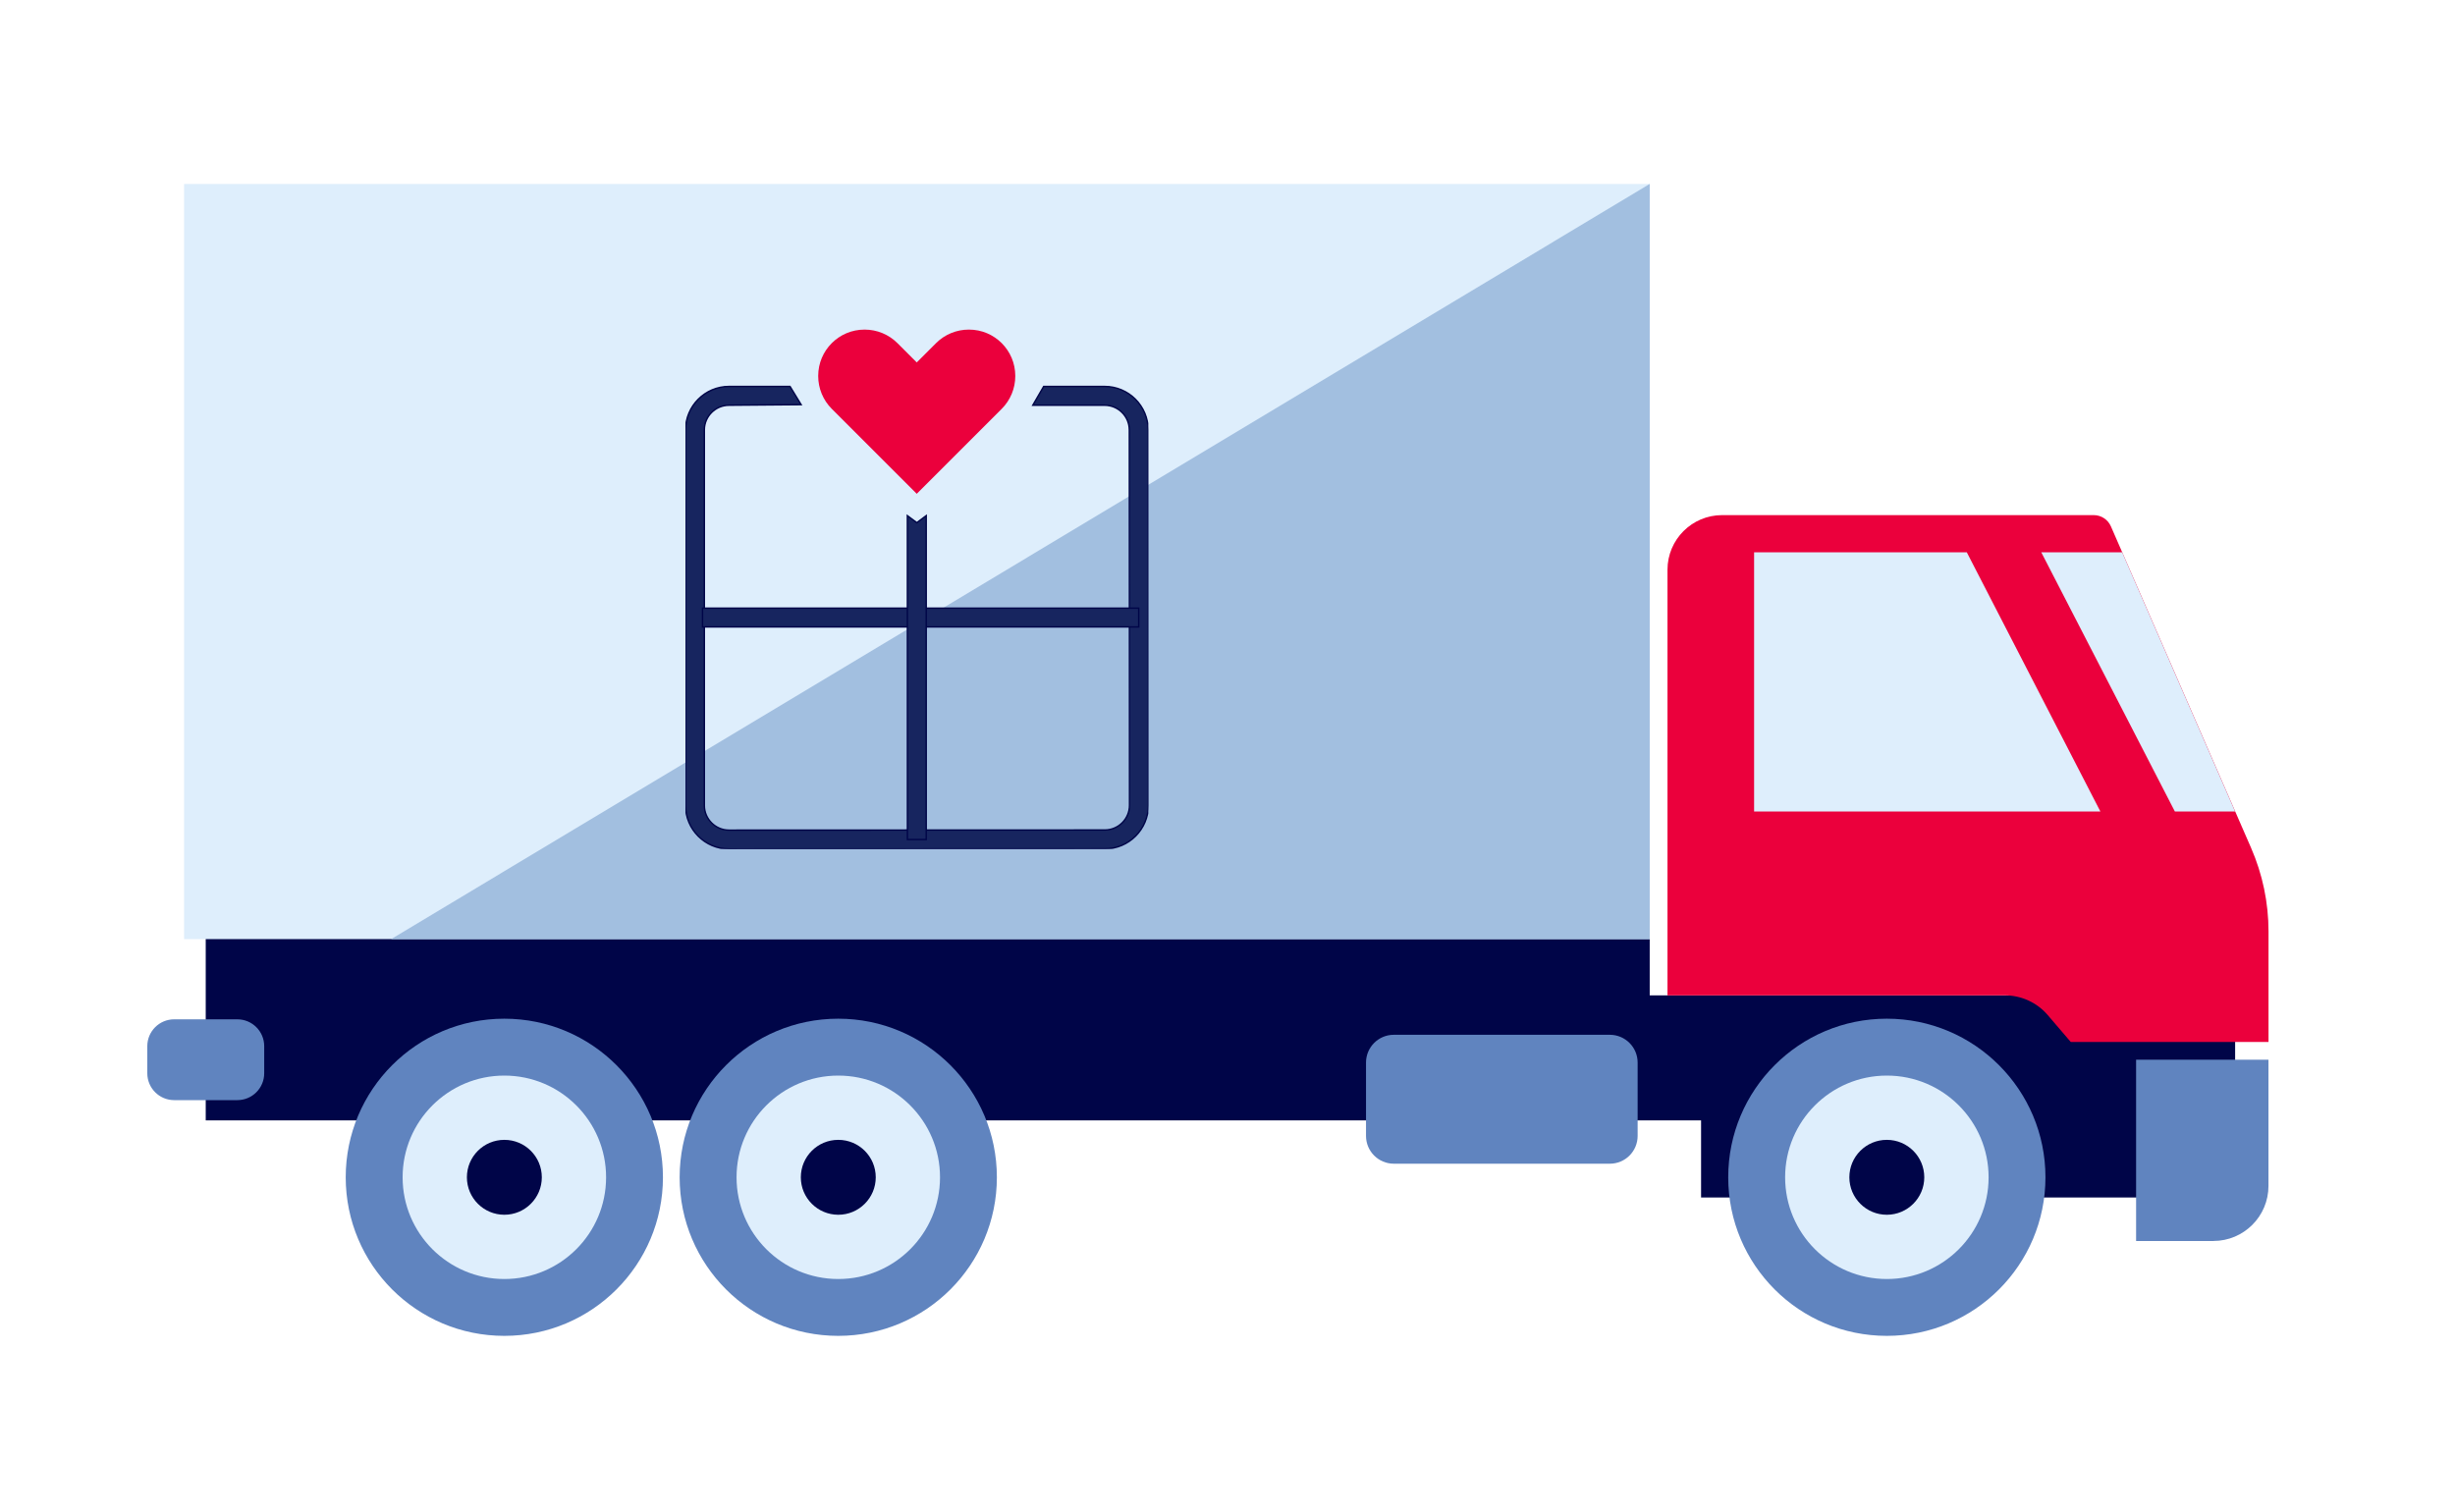
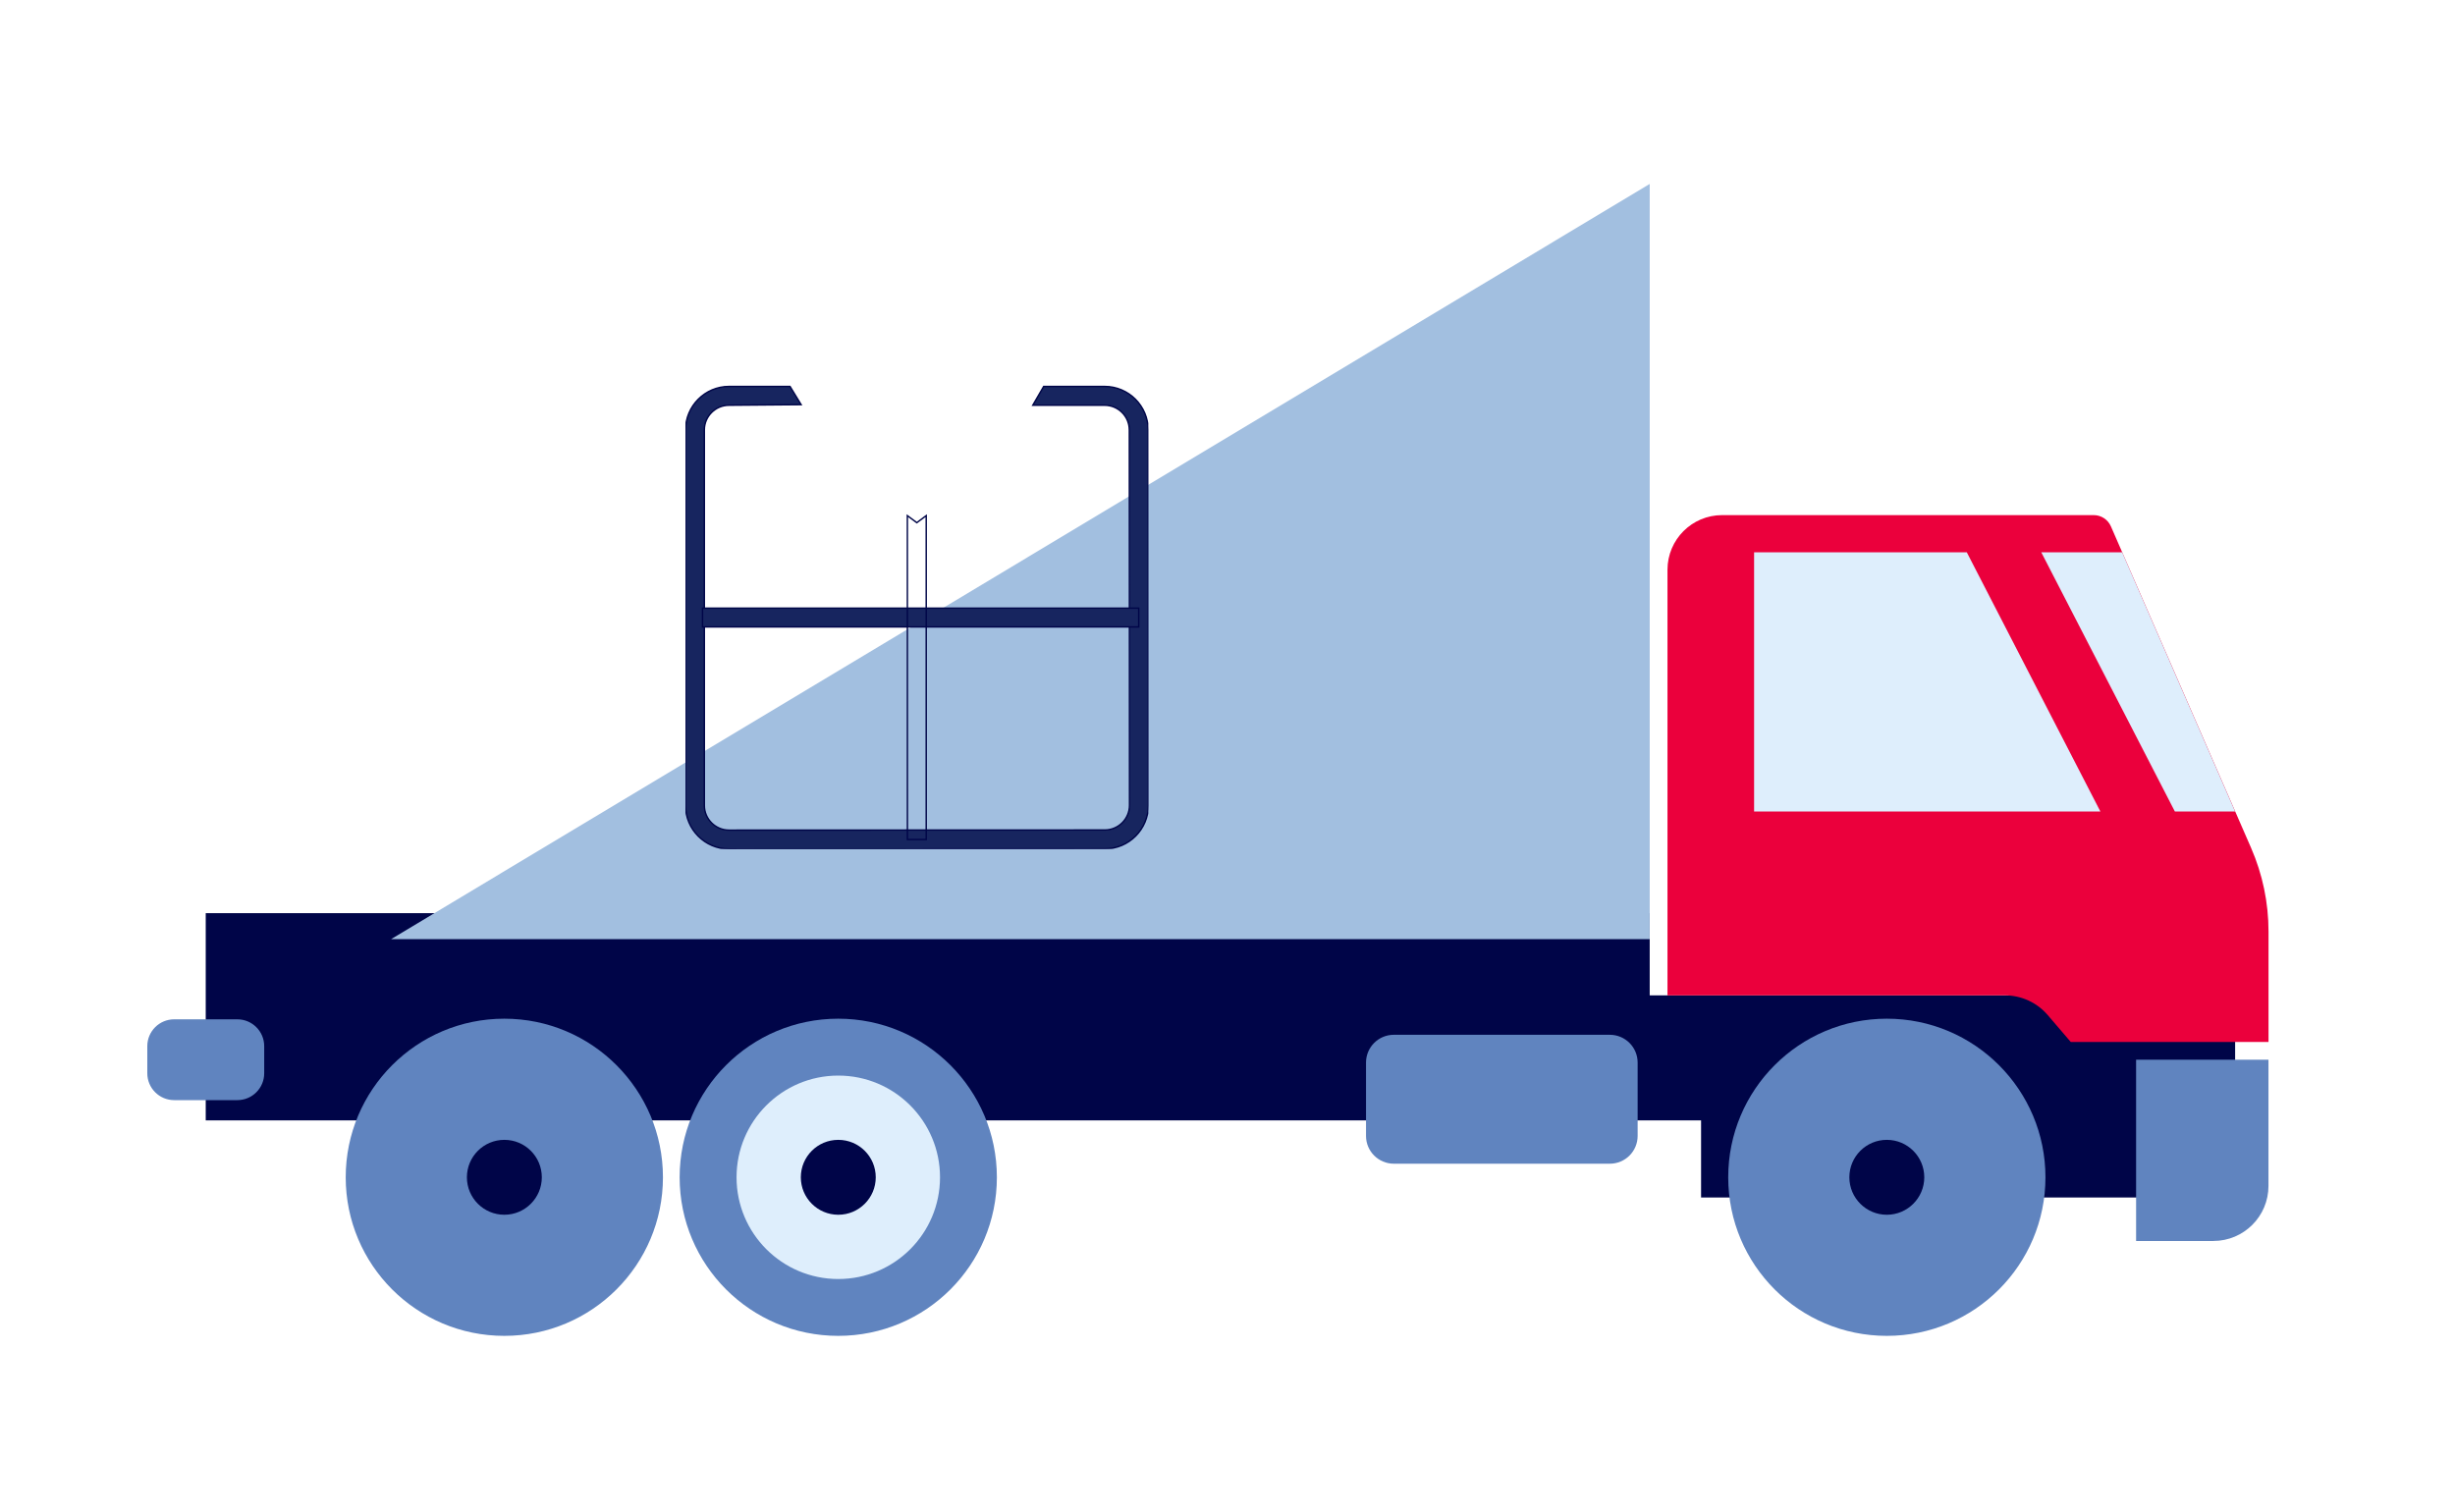
<svg xmlns="http://www.w3.org/2000/svg" id="Ebene_1" version="1.1" viewBox="0 0 500 308">
  <defs>
    <style>
      .st0, .st1 {
        fill: none;
      }

      .st1 {
        stroke: #000548;
        stroke-miterlimit: 10;
        stroke-width: .29px;
      }

      .st2 {
        fill: #a2bfe0;
      }

      .st3 {
        fill: #eb003c;
      }

      .st4 {
        fill: #000548;
      }

      .st5 {
        fill: #17255f;
      }

      .st6 {
        fill: #deeefc;
      }

      .st7 {
        fill: #6084bf;
      }

      .st8 {
        clip-path: url(#clippath);
      }
    </style>
    <clipPath id="clippath">
      <rect class="st0" x="139.61" y="67.14" width="94.26" height="105.8" />
    </clipPath>
  </defs>
  <polygon class="st4" points="41.9 186.01 41.9 228.23 346.45 228.23 346.45 243.93 455.22 243.93 455.22 203.54 408.32 202.76 335.99 202.76 335.99 186.01 41.9 186.01" />
  <path class="st7" d="M48.34,224.1h-12.87c-3.02,0-5.47-2.45-5.47-5.47v-5.52c0-3.02,2.45-5.47,5.47-5.47h12.87c3.02,0,5.47,2.45,5.47,5.47v5.52c0,3.02-2.45,5.47-5.47,5.47" />
  <path class="st7" d="M327.87,237.05h-44c-3.12,0-5.66-2.53-5.66-5.66v-14.94c0-3.12,2.53-5.66,5.66-5.66h44c3.12,0,5.66,2.53,5.66,5.66v14.94c0,3.13-2.53,5.66-5.66,5.66" />
  <path class="st7" d="M450.78,252.8h-15.73v-36.94h26.96v25.71c0,6.2-5.03,11.22-11.22,11.22" />
-   <rect class="st6" x="37.49" y="37.47" width="298.5" height="153.83" />
  <polygon class="st2" points="335.99 37.47 79.66 191.3 335.99 191.3 335.99 37.47" />
  <path class="st3" d="M462,212.25h-40.26l-4.69-5.48c-2.18-2.55-5.37-4.01-8.73-4.01h-68.71v-86.7c0-6.14,4.98-11.13,11.13-11.13h75.68c1.52,0,2.89.9,3.5,2.29l28.55,65.5c2.34,5.37,3.55,11.16,3.55,17.02v22.5Z" />
  <polygon class="st6" points="357.25 112.51 400.57 112.51 427.78 165.31 357.25 165.31 357.25 112.51" />
  <polygon class="st6" points="415.74 112.51 442.95 165.31 455.22 165.31 432.21 112.51 415.74 112.51" />
  <path class="st7" d="M416.59,239.82c0,17.84-14.46,32.3-32.31,32.3s-32.3-14.46-32.3-32.3,14.46-32.31,32.3-32.31,32.31,14.47,32.31,32.31" />
-   <path class="st6" d="M405.01,239.82c0,11.45-9.28,20.72-20.72,20.72s-20.72-9.28-20.72-20.72,9.28-20.72,20.72-20.72,20.72,9.28,20.72,20.72" />
  <path class="st4" d="M391.91,239.82c0,4.21-3.42,7.63-7.63,7.63s-7.63-3.42-7.63-7.63,3.41-7.63,7.63-7.63,7.63,3.42,7.63,7.63" />
  <path class="st7" d="M203.03,239.82c0,17.84-14.46,32.3-32.31,32.3s-32.3-14.46-32.3-32.3,14.46-32.31,32.3-32.31,32.31,14.47,32.31,32.31" />
  <path class="st6" d="M191.45,239.82c0,11.45-9.28,20.72-20.72,20.72s-20.72-9.28-20.72-20.72,9.28-20.72,20.72-20.72,20.72,9.28,20.72,20.72" />
  <path class="st4" d="M178.36,239.82c0,4.21-3.42,7.63-7.63,7.63s-7.63-3.42-7.63-7.63,3.41-7.63,7.63-7.63,7.63,3.42,7.63,7.63" />
  <path class="st7" d="M135.02,239.82c0,17.84-14.46,32.3-32.31,32.3s-32.3-14.46-32.3-32.3,14.46-32.31,32.3-32.31,32.31,14.47,32.31,32.31" />
-   <path class="st6" d="M123.44,239.82c0,11.45-9.28,20.72-20.72,20.72s-20.72-9.28-20.72-20.72,9.28-20.72,20.72-20.72,20.72,9.28,20.72,20.72" />
  <path class="st4" d="M110.35,239.82c0,4.21-3.42,7.63-7.63,7.63s-7.63-3.42-7.63-7.63,3.41-7.63,7.63-7.63,7.63,3.42,7.63,7.63" />
  <g class="st8">
    <path class="st5" d="M148.48,172.94c-4.89,0-8.86-3.98-8.86-8.86v-76.49c0-4.89,3.97-8.87,8.86-8.87h12.42l2.26,3.71-14.68.12c-2.77,0-5.03,2.26-5.03,5.03v76.49c0,2.77,2.26,5.03,5.03,5.03l76.53-.03c2.77,0,5.03-2.25,5.03-5.03l-.04-76.46c0-2.77-2.25-5.03-5.03-5.03h-14.63s2.22-3.83,2.22-3.83h12.42c4.89,0,8.86,3.98,8.86,8.87l.04,76.46c0,4.89-3.98,8.86-8.86,8.86l-76.53.03Z" />
    <path class="st1" d="M148.48,172.94c-4.89,0-8.86-3.98-8.86-8.86v-76.49c0-4.89,3.97-8.87,8.86-8.87h12.42l2.26,3.71-14.68.12c-2.77,0-5.03,2.26-5.03,5.03v76.49c0,2.77,2.26,5.03,5.03,5.03l76.53-.03c2.77,0,5.03-2.25,5.03-5.03l-.04-76.46c0-2.77-2.25-5.03-5.03-5.03h-14.63s2.22-3.83,2.22-3.83h12.42c4.89,0,8.86,3.98,8.86,8.87l.04,76.46c0,4.89-3.98,8.86-8.86,8.86l-76.53.03Z" />
  </g>
  <rect class="st5" x="143.08" y="123.87" width="88.84" height="3.84" />
  <rect class="st1" x="143.08" y="123.88" width="88.84" height="3.83" />
-   <polygon class="st5" points="186.72 106.47 184.8 105.04 184.8 171.01 188.64 171.01 188.63 105.04 186.72 106.47" />
  <polygon class="st1" points="186.72 106.47 184.8 105.04 184.81 171.01 188.64 171.01 188.64 105.04 186.72 106.47" />
-   <path class="st3" d="M186.72,100.6l-17.32-17.32c-1.77-1.77-2.76-4.17-2.76-6.67v-.04c0-5.21,4.22-9.43,9.43-9.43h.04c2.5,0,4.9.99,6.67,2.76l3.93,3.93,3.93-3.93c1.77-1.77,4.17-2.76,6.67-2.76h.04c5.21,0,9.43,4.22,9.43,9.43v.04c0,2.5-.99,4.9-2.76,6.67l-17.32,17.32Z" />
</svg>